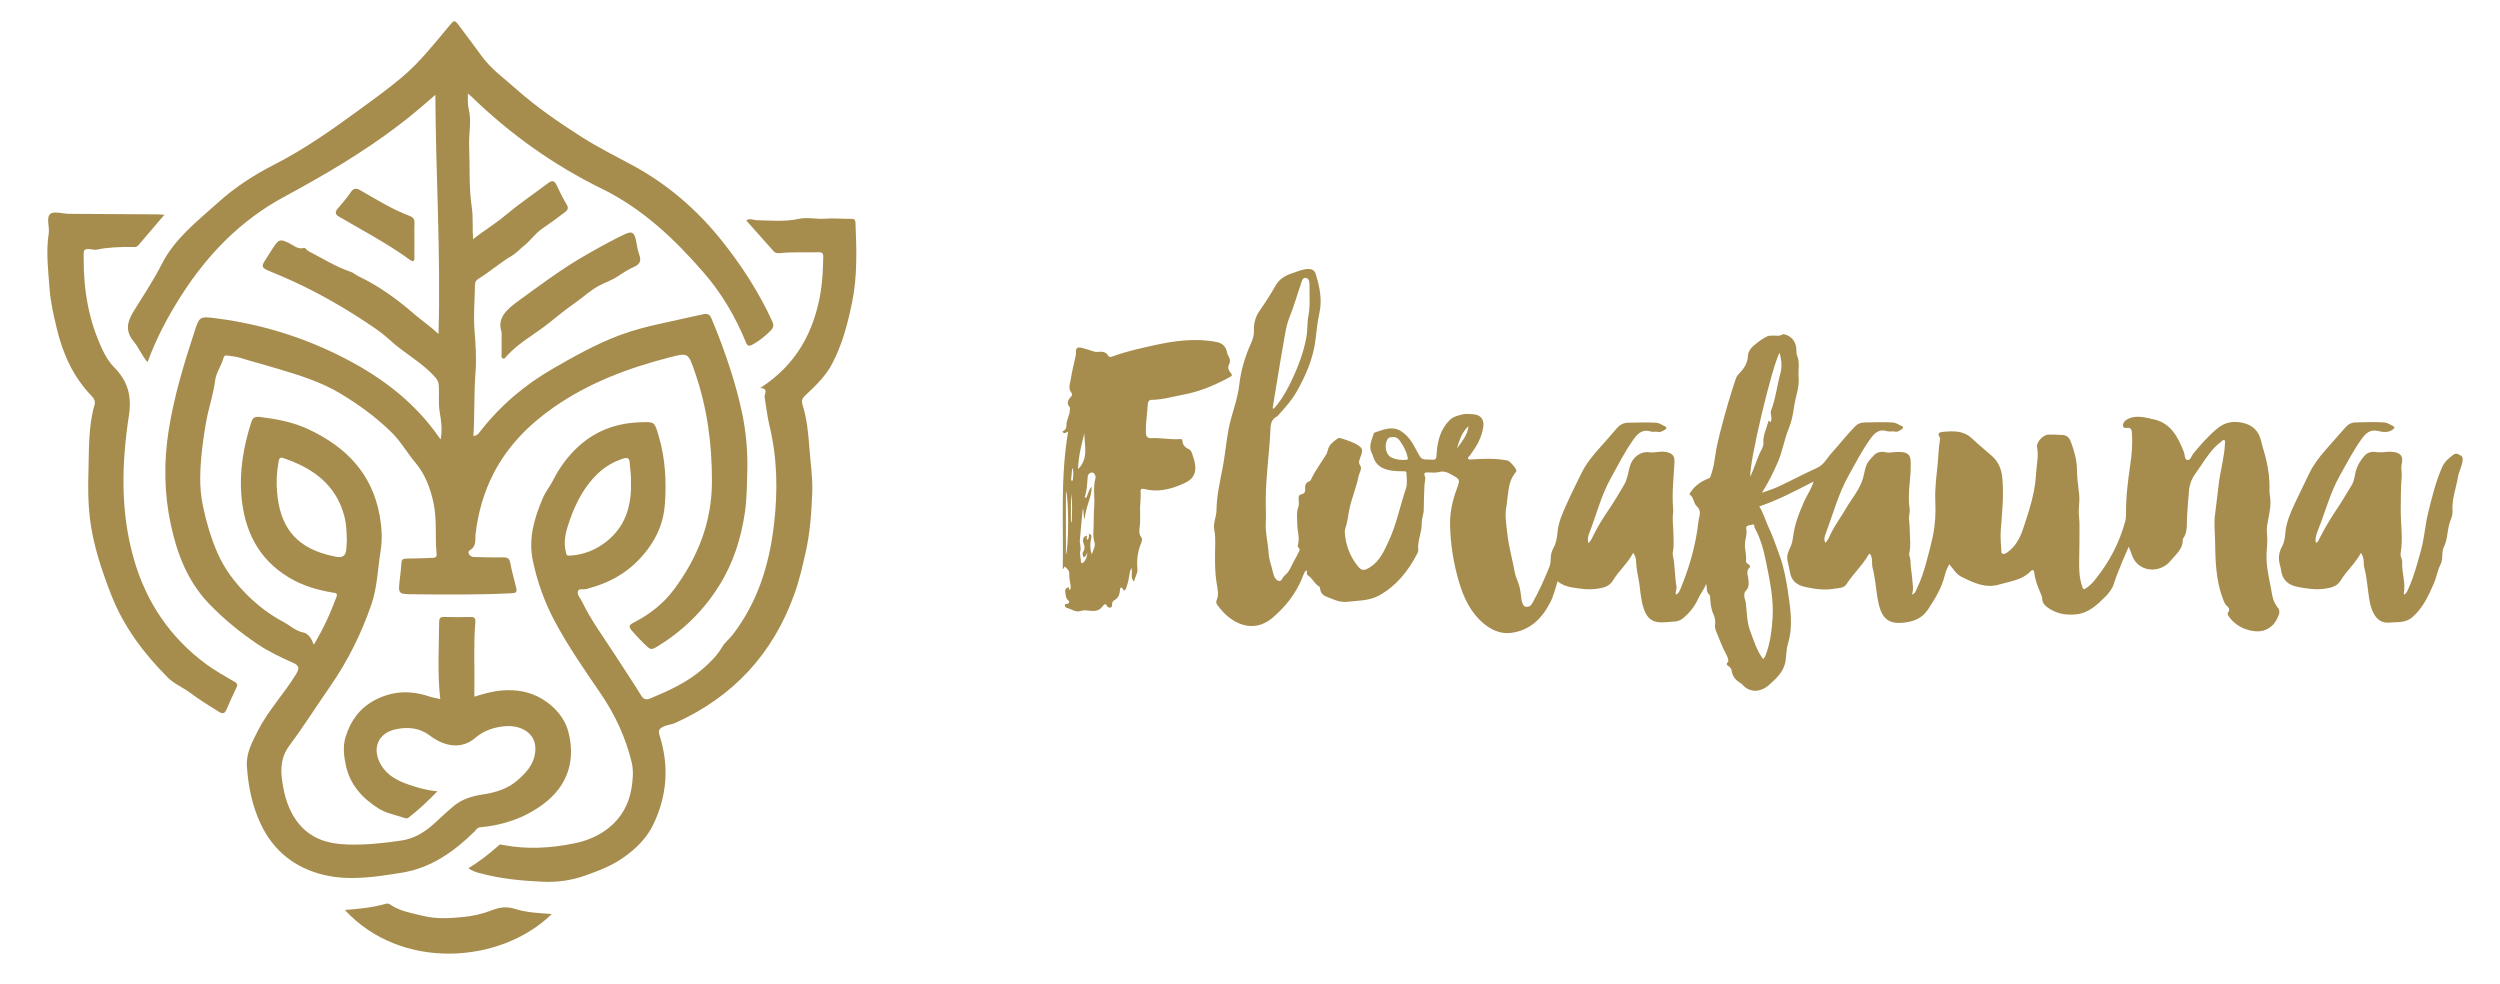
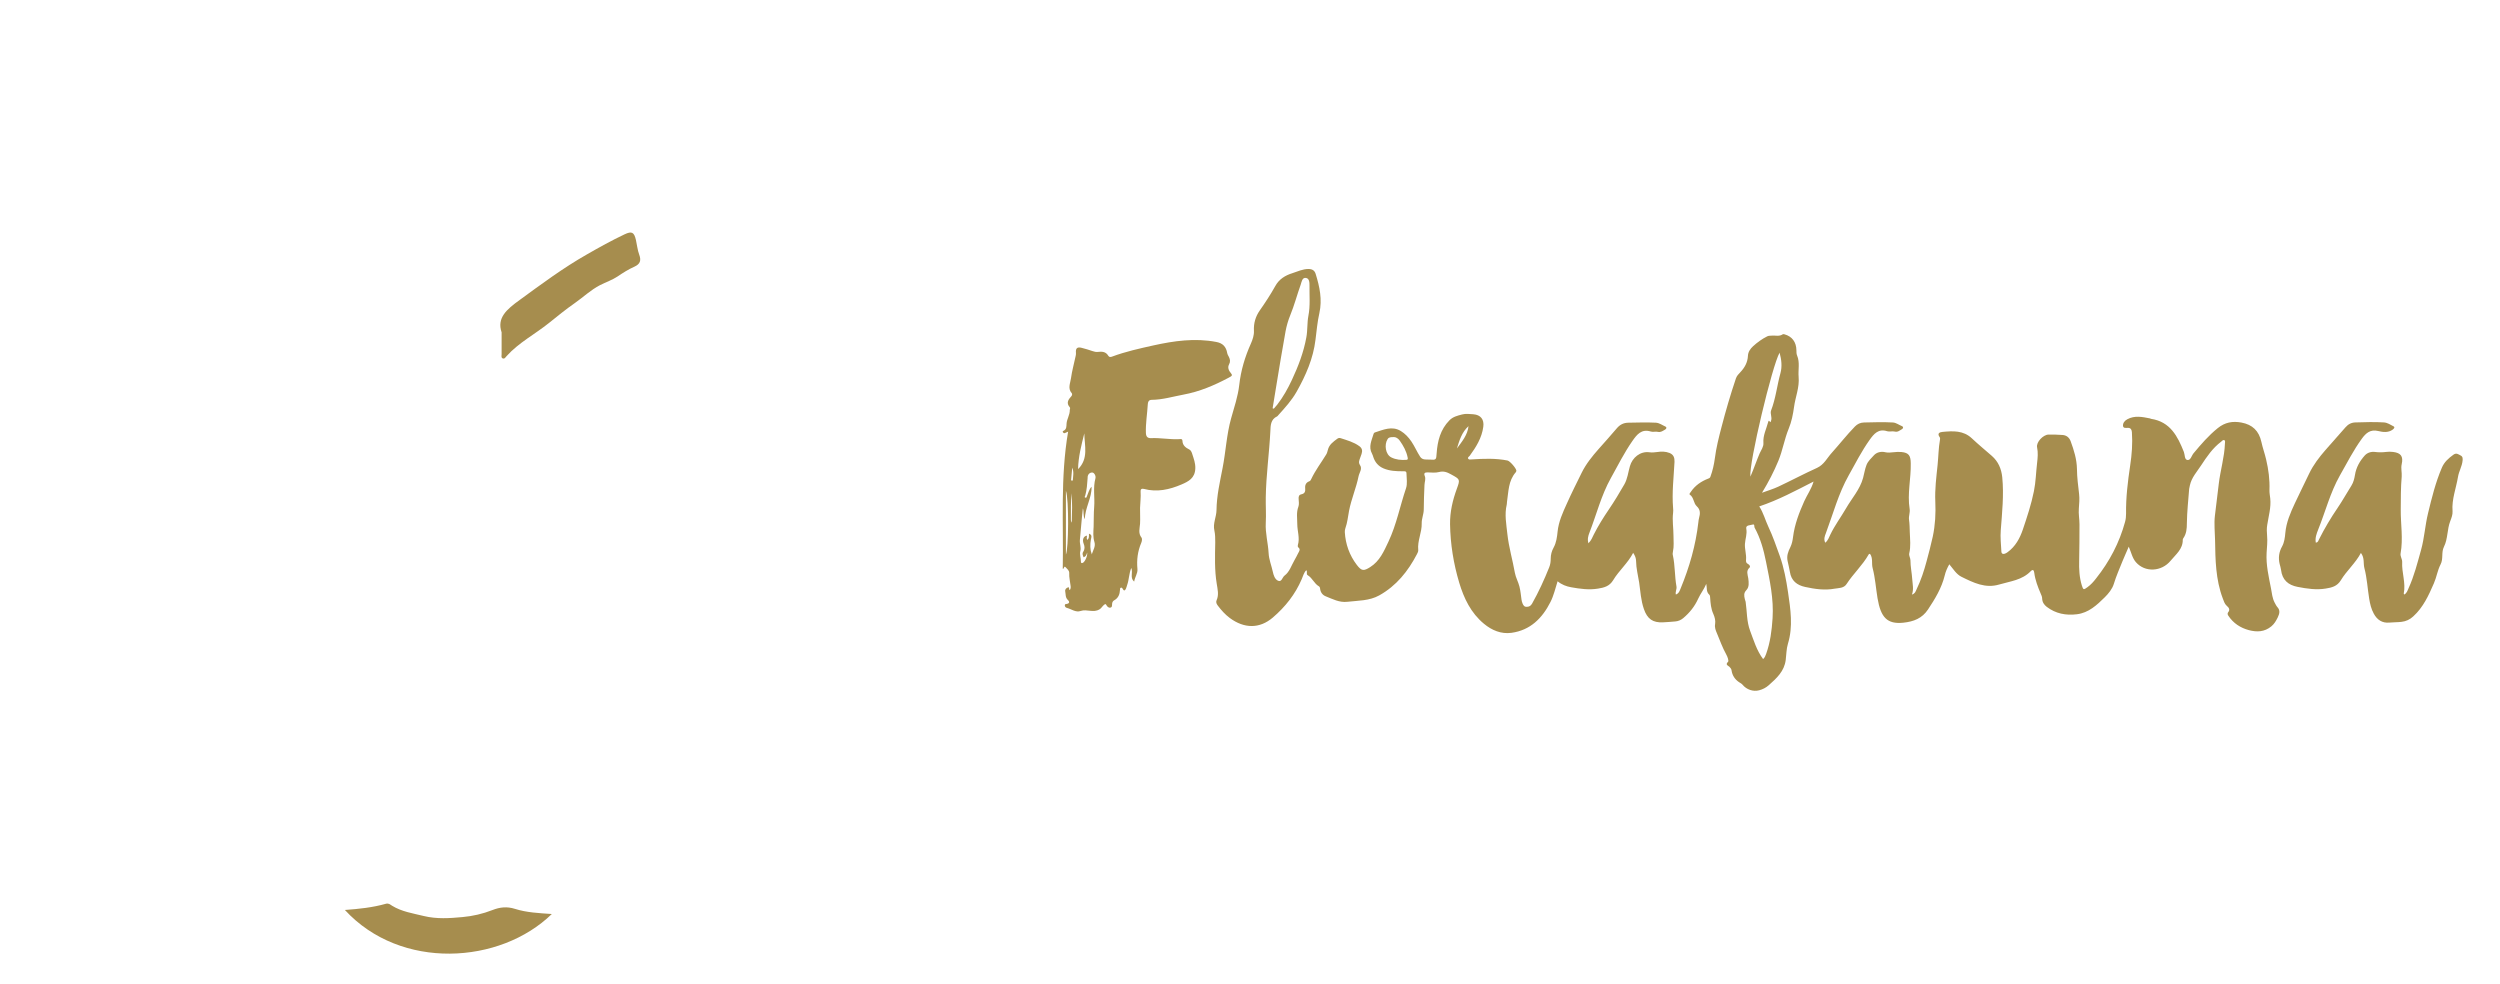
<svg xmlns="http://www.w3.org/2000/svg" id="Layer_1" data-name="Layer 1" viewBox="0 0 316.63 124.63">
  <defs>
    <style>      .cls-1 {        fill: #a68d4e;        stroke-width: 0px;      }    </style>
  </defs>
  <g>
-     <path class="cls-1" d="M43.93,68.42c-.03-1.06-.06-2.02-.29-2.94-1.04-4.11-4.02-6.2-7.78-7.47-.53-.18-.53.25-.59.56-.24,1.27-.29,2.57-.17,3.85.36,3.99,2.07,6.7,6.34,7.84.38.1.76.18,1.14.26q1.2.24,1.28-.95c.03-.42.05-.84.07-1.14M39.76,81.62c1.22-2.02,2.11-4,2.86-6.03.17-.48-.11-.48-.44-.53-1.97-.33-3.87-.88-5.59-1.92-3.91-2.35-5.65-5.98-6.02-10.36-.26-3.16.28-6.23,1.23-9.24.19-.62.45-.81,1.12-.73,2.12.26,4.21.65,6.15,1.56,4.73,2.22,8.06,5.58,9.02,10.95.27,1.51.36,2.99.11,4.49-.37,2.28-.41,4.61-1.19,6.83-1.27,3.66-2.97,7.08-5.18,10.27-1.74,2.5-3.36,5.08-5.18,7.52-.97,1.29-1.14,2.71-.94,4.27.27,2.08.82,4.04,2.19,5.69,1.6,1.91,3.75,2.5,6.13,2.57,2.3.07,4.59-.17,6.85-.51,1.52-.23,2.86-1.02,4.02-2.06.87-.78,1.71-1.61,2.62-2.35,1.04-.85,2.3-1.22,3.62-1.42,1.62-.24,3.18-.71,4.43-1.82.94-.84,1.81-1.7,2.13-3.05.65-2.8-1.67-3.93-3.65-3.78-1.43.11-2.75.53-3.9,1.52-1.56,1.34-3.7,1.2-5.71-.33-1.3-.98-2.72-1.11-4.21-.82-2.34.45-3.19,2.45-1.99,4.51.76,1.3,2,1.99,3.37,2.47,1.17.41,2.36.77,3.79.9-1.22,1.25-2.38,2.35-3.65,3.33-.15.12-.32.11-.48.06-1.13-.38-2.39-.62-3.34-1.22-1.99-1.26-3.6-2.98-4.12-5.43-.26-1.21-.41-2.42-.04-3.63.62-2.02,1.76-3.61,3.65-4.63,2.24-1.2,4.53-1.3,6.91-.5.46.15.95.23,1.43.34-.37-3.25-.17-6.5-.14-9.75,0-.44.1-.66.61-.65,1.12.03,2.24.03,3.36,0,.55-.02.66.22.61.71-.24,2.82-.07,5.65-.12,8.47,0,.28,0,.55,0,.92,1.18-.38,2.31-.69,3.48-.79,1.83-.15,3.59.14,5.16,1.11,1.58.98,2.8,2.36,3.27,4.16.87,3.36.1,6.68-3.19,9.13-2.37,1.76-5.07,2.67-7.99,2.93-.37.03-.5.32-.71.53-2.62,2.58-5.55,4.64-9.26,5.23-3.26.52-6.57,1.05-9.83.27-3.62-.87-6.36-3-7.99-6.45-1.09-2.31-1.57-4.75-1.75-7.27-.12-1.66.65-3.08,1.37-4.5,1.31-2.6,3.35-4.73,4.86-7.21.47-.77.37-1.09-.36-1.42-1.53-.69-3.05-1.39-4.45-2.33-2.26-1.52-4.35-3.22-6.24-5.19-2.67-2.8-4-6.24-4.8-9.92-.87-4-.92-8.02-.28-12.07.68-4.28,1.94-8.41,3.28-12.51.61-1.88.67-1.89,2.82-1.61,5.8.75,11.29,2.48,16.46,5.19,4.62,2.42,8.67,5.53,11.67,9.86.05.06.1.13.21.27.23-1.23.07-2.37-.12-3.46-.19-1.12-.05-2.21-.11-3.32-.02-.41-.13-.7-.41-1.03-1.67-1.93-3.98-3.08-5.82-4.8-.51-.47-1.06-.91-1.63-1.31-3.93-2.72-8.06-5.08-12.48-6.93-2.61-1.09-2.29-.74-.97-2.92.12-.19.24-.38.36-.56.67-1.03.88-1.06,1.98-.53.59.29,1.11.84,1.91.61.14-.04.36.31.57.42,1.76.9,3.44,1.98,5.33,2.61.39.13.64.4.98.56,2.65,1.25,4.97,2.97,7.18,4.88.91.79,1.93,1.46,2.96,2.43.3-10.16-.35-20.11-.4-30.29-1.64,1.44-3.1,2.68-4.63,3.84-4.57,3.49-9.51,6.37-14.56,9.1-5.47,2.96-9.67,7.28-12.99,12.48-1.67,2.62-3.15,5.37-4.27,8.44-.74-.85-1.09-1.81-1.72-2.57-1.06-1.28-.95-2.39-.08-3.82,1.23-1.99,2.54-3.94,3.6-6.03,1.64-3.23,4.46-5.4,7.07-7.75,2.17-1.96,4.61-3.55,7.21-4.87,3.69-1.89,7.06-4.24,10.39-6.67,1.93-1.41,3.87-2.8,5.7-4.33,2.28-1.91,4.11-4.25,6.01-6.52.68-.82.69-.83,1.31-.02.96,1.27,1.89,2.54,2.83,3.82,1.23,1.68,2.93,2.88,4.45,4.24,2.56,2.27,5.38,4.19,8.26,6.03,2.04,1.3,4.2,2.37,6.33,3.52,4.42,2.38,8.16,5.59,11.31,9.51,2.55,3.18,4.73,6.56,6.44,10.26.22.48.2.8-.17,1.18-.69.71-1.44,1.31-2.31,1.79-.43.23-.63.24-.85-.29-1.32-3.22-3.06-6.2-5.35-8.83-3.7-4.26-7.74-8.09-12.9-10.62-6.12-3-11.61-6.92-16.5-11.66-.11-.11-.24-.21-.46-.4-.01.76-.04,1.36.11,1.99.38,1.55-.02,3.13.05,4.7.11,2.56-.05,5.14.33,7.68.2,1.34.06,2.68.17,4.09,1.34-1.08,2.79-1.93,4.08-3.02,1.73-1.45,3.61-2.72,5.41-4.08.5-.38.81-.35,1.09.25.39.83.79,1.67,1.27,2.45.29.47.11.73-.22.98-.92.7-1.86,1.39-2.82,2.04-.93.62-1.53,1.57-2.41,2.25-.49.38-.93.9-1.46,1.21-1.48.85-2.75,2-4.2,2.89-.31.19-.49.37-.5.78-.02,1.87-.21,3.75-.07,5.61.14,1.83.28,3.67.14,5.49-.21,2.69-.1,5.39-.27,8.08.48-.12.49-.11.84-.56,2.55-3.3,5.68-5.94,9.28-8.01,2.75-1.58,5.52-3.14,8.5-4.24,1.68-.62,3.42-1.07,5.19-1.45,1.77-.38,3.53-.8,5.3-1.17.62-.13.85.07,1.06.58.9,2.15,1.71,4.32,2.42,6.55.58,1.81,1.07,3.62,1.46,5.47.49,2.38.7,4.81.64,7.24-.05,1.75-.05,3.5-.3,5.22-.48,3.31-1.47,6.46-3.28,9.34-2.05,3.26-4.73,5.85-8.03,7.81-.4.24-.66.27-1.01-.06-.73-.66-1.39-1.37-2.03-2.11-.42-.49-.3-.7.23-.97,2.01-1.03,3.77-2.38,5.13-4.21,3.01-4.04,4.79-8.5,4.81-13.62.02-4.79-.6-9.46-2.19-13.99-.83-2.38-.81-2.4-3.23-1.77-5.2,1.34-10.18,3.21-14.62,6.31-3.14,2.19-5.78,4.86-7.57,8.28-1.27,2.44-2.01,5.05-2.33,7.79-.08.66.17,1.53-.73,2.03-.38.22-.03.85.51.86,1.26.03,2.52.07,3.78.05.52,0,.73.16.83.68.21,1.06.49,2.11.76,3.17.13.5,0,.66-.55.69-4.17.21-8.34.17-12.5.13-1.91-.02-1.91-.03-1.69-1.95.08-.66.17-1.33.2-2,.02-.44.2-.56.62-.57,1.09,0,2.18-.06,3.27-.09.33,0,.62-.05.57-.51-.22-2.11.06-4.24-.37-6.34-.39-1.91-1.07-3.72-2.31-5.2-1.07-1.27-1.87-2.73-3.08-3.9-1.96-1.91-4.14-3.49-6.47-4.89-2.44-1.46-5.12-2.28-7.81-3.09-1.61-.49-3.24-.91-4.86-1.41-.53-.16-1.09-.21-1.64-.29-.22-.03-.38.04-.44.28-.27,1-.96,1.92-1.07,2.87-.22,1.8-.83,3.49-1.14,5.25-.41,2.31-.71,4.64-.75,6.97-.02,1.21.09,2.47.35,3.72.42,2.02,1,3.96,1.81,5.86.9,2.09,2.25,3.84,3.84,5.43,1.36,1.34,2.88,2.49,4.57,3.38.82.44,1.49,1.12,2.48,1.32.6.13,1.03.69,1.31,1.51" />
-     <path class="cls-1" d="M79.9,61.09c.08-.77-.1-1.63-.15-2.49-.03-.54-.24-.71-.82-.52-1.23.39-2.29,1.02-3.21,1.89-1.72,1.64-2.77,3.68-3.55,5.88-.46,1.31-.87,2.65-.5,4.08.06.25.05.45.43.44,3.08-.1,6.09-2.21,7.18-5.09.5-1.31.68-2.69.63-4.2M96.31,49.12c4.54-2.92,6.77-7.07,7.62-12.07.25-1.49.3-3,.34-4.51.01-.43-.11-.6-.57-.59-1.65.05-3.3-.07-4.95.11-.3.03-.55,0-.76-.23-1.15-1.29-2.3-2.58-3.48-3.91.48-.33.9-.04,1.32-.03,1.78.04,3.61.21,5.34-.17,1.15-.25,2.19.07,3.28-.02,1.14-.09,2.29.03,3.44.02.41,0,.45.25.46.54.14,3.36.25,6.71-.43,10.03-.55,2.66-1.22,5.28-2.5,7.73-.84,1.61-2.08,2.8-3.36,3.99-.45.42-.6.7-.4,1.32.56,1.79.72,3.65.86,5.51.14,1.88.43,3.74.35,5.63-.1,2.54-.28,5.08-.85,7.56-.4,1.75-.8,3.52-1.41,5.21-2.71,7.57-7.76,13.03-15.11,16.33-.51.23-1.08.23-1.58.51-.44.24-.56.48-.4,1,1.25,3.9.99,7.7-.8,11.39-.83,1.71-2.15,2.98-3.66,4.07-1.5,1.08-3.2,1.73-4.94,2.35-1.72.61-3.48.86-5.27.79-2.76-.12-5.51-.38-8.19-1.12-.43-.12-.85-.25-1.33-.59,1.41-.88,2.68-1.85,3.87-2.93.17-.15.38-.05.57-.01,3.01.57,6.02.39,8.99-.22,3.14-.63,6.49-2.67,7.21-6.9.18-1.09.29-2.28.04-3.33-.76-3.17-2.12-6.1-3.98-8.81-2.03-2.97-4.09-5.93-5.79-9.12-1.29-2.43-2.2-4.99-2.76-7.67-.58-2.78.19-5.36,1.26-7.87.35-.83.96-1.57,1.34-2.34.77-1.53,1.74-2.83,2.93-3.99,2.14-2.07,4.73-3.11,7.7-3.28.14-.01.28-.01.42-.02,1.8-.07,1.76-.05,2.28,1.69.86,2.88,1.02,5.84.79,8.8-.15,2.02-.88,3.86-2.12,5.54-1.94,2.62-4.48,4.22-7.59,5.02-.03,0-.06.02-.08.03-.4.19-1.06-.11-1.21.3-.16.45.31.91.53,1.36,1.13,2.35,2.68,4.43,4.09,6.61,1.12,1.74,2.27,3.45,3.35,5.2.33.54.63.66,1.21.42,2.35-.98,4.67-2.03,6.61-3.72.94-.82,1.84-1.7,2.49-2.81.33-.57.89-.98,1.3-1.51,3.19-4.14,4.66-8.9,5.25-14,.49-4.19.43-8.35-.57-12.48-.29-1.19-.41-2.42-.62-3.62-.07-.43.58-1.1-.56-1.17" />
-     <path class="cls-1" d="M20.82,27.2c-1.19,1.4-2.25,2.64-3.32,3.89-.21.25-.51.19-.78.19-1.51-.01-3.01.03-4.49.34-.13.03-.28.03-.41,0-1.34-.23-1.22,0-1.22,1.15-.02,3.98.64,7.83,2.35,11.46.39.84.86,1.64,1.52,2.3,1.69,1.72,2.24,3.57,1.86,6.09-.93,6.06-1.1,12.16.62,18.17,1.57,5.48,4.59,9.96,9.18,13.34,1.14.84,2.39,1.52,3.61,2.24.35.21.38.38.2.73-.46.93-.86,1.87-1.28,2.82-.33.75-.84.27-1.17.08-1.17-.71-2.32-1.45-3.42-2.27-.91-.68-2.02-1.12-2.81-1.91-3.01-3.02-5.57-6.4-7.14-10.4-1.24-3.17-2.33-6.42-2.74-9.81-.22-1.88-.24-3.8-.18-5.71.09-2.9-.04-5.81.78-8.64.11-.39-.03-.74-.32-1.05-2.33-2.39-3.67-5.3-4.44-8.5-.4-1.69-.82-3.4-.94-5.13-.17-2.32-.47-4.65-.11-6.99.13-.85-.34-2.01.19-2.49.44-.4,1.58-.02,2.42-.02,3.74.03,7.49.05,11.24.07.19,0,.38.02.81.05" />
    <path class="cls-1" d="M69.89,115.76c-6.55,6.38-19.13,7.18-26.21-.51,1.79-.13,3.52-.31,5.21-.79.33-.09.54.11.76.25,1.24.76,2.62.96,4,1.3,1.67.41,3.31.29,4.92.14,1.27-.11,2.58-.41,3.8-.89.94-.37,1.84-.47,2.85-.15,1.48.47,3.05.54,4.65.65" />
    <path class="cls-1" d="M63.53,42.09c-.62-1.83.63-2.9,2.29-4.1,2.77-2.02,5.51-4.06,8.5-5.76,1.57-.9,3.15-1.78,4.78-2.55.91-.43,1.21-.29,1.44.71.14.62.2,1.28.42,1.87.27.73.12,1.18-.6,1.51-.76.34-1.46.78-2.15,1.25-.63.42-1.47.72-2.21,1.09-1.17.6-2.12,1.52-3.18,2.26-1.15.8-2.24,1.69-3.31,2.55-1.76,1.41-3.8,2.47-5.34,4.17-.13.14-.27.43-.53.29-.19-.1-.11-.36-.11-.54,0-.78,0-1.56,0-2.73" />
-     <path class="cls-1" d="M52.49,30.44c0,.73-.02,1.45,0,2.18.02.47-.19.57-.53.32-2.86-2.08-5.99-3.73-9.04-5.51-.49-.28-.5-.59-.15-1.01.58-.68,1.18-1.36,1.67-2.1.36-.54.74-.48,1.18-.23,2.05,1.18,4.06,2.43,6.29,3.27.38.14.62.41.59.89-.04.73-.01,1.45-.01,2.18" />
  </g>
  <path class="cls-1" d="M185.99,53.97c-.85.77-1.15,1.8-1.47,2.83.64-.87,1.35-1.7,1.47-2.83M176.46,55.36c-.33.01-.56,0-.72.26-.45.71-.26,1.95.47,2.31.57.29,1.25.36,1.91.31.22-.02.19-.14.16-.31-.16-.79-.54-1.47-.99-2.11-.21-.3-.51-.49-.82-.47M221.7,60.35c.46-1.06.77-2.02,1.17-2.94.18-.41.51-.83.47-1.31-.07-.95.37-1.76.6-2.64.02-.08.06-.25.15-.13.18.23.15.13.22-.05.16-.44-.15-.88,0-1.29.59-1.52.75-3.14,1.18-4.7.24-.87.14-1.72-.1-2.62-.92,1.55-3.91,14.07-3.7,15.69M161.18,51.71c.05.02.1.04.15.05.14-.17.3-.33.43-.5.75-.97,1.34-2.03,1.86-3.14.81-1.73,1.49-3.5,1.83-5.39.17-.91.09-1.84.26-2.73.25-1.27.12-2.54.14-3.81,0-.38,0-.92-.45-.99-.48-.07-.54.49-.66.84-.46,1.28-.8,2.6-1.32,3.87-.27.65-.47,1.35-.6,2.04-.43,2.35-.81,4.71-1.2,7.07-.15.89-.29,1.79-.44,2.69M223.28,83.49c.24-.2.31-.43.4-.66.53-1.47.72-2.98.82-4.53.16-2.45-.36-4.8-.83-7.15-.3-1.5-.7-2.98-1.45-4.33-.07-.13.05-.48-.26-.38-.3.1-.88.04-.79.52.13.68-.13,1.28-.17,1.92-.04.68.2,1.33.14,2-.02.25,0,.43.25.55.18.09.34.32.2.45-.47.42-.24.89-.17,1.35.07.53.14,1.11-.23,1.5-.36.37-.3.72-.21,1.12.02.13.09.25.11.37.18,1.23.12,2.49.57,3.68.46,1.21.82,2.47,1.64,3.57M201.21,68.77c.34-.34.47-.72.64-1.06.56-1.11,1.21-2.15,1.91-3.18.7-1.03,1.35-2.11,1.97-3.19.4-.7.48-1.53.7-2.29.31-1.1,1.31-1.92,2.46-1.77.34.05.67.02,1.01-.03.52-.08,1.04-.08,1.55.12.52.21.65.61.63,1.13-.1,1.95-.34,3.88-.18,5.84.02.21.03.41,0,.62-.12.97.05,1.93.05,2.89,0,.67.08,1.35-.07,2.02-.03.14-.05.31-.01.45.29,1.31.22,2.66.46,3.97.06.34-.17.64-.08,1.01.4-.14.49-.5.61-.78,1.11-2.69,1.91-5.47,2.24-8.37.02-.19.04-.37.09-.55.15-.54.19-1.04-.29-1.48-.43-.39-.35-1.11-.88-1.47-.12-.08.04-.22.11-.33.55-.83,1.33-1.36,2.24-1.71.14-.05.21-.1.26-.24.28-.76.45-1.52.56-2.33.17-1.33.5-2.64.84-3.94.54-2.08,1.14-4.14,1.83-6.18.11-.32.33-.54.55-.77.56-.59.93-1.25.97-2.09.02-.48.29-.88.65-1.21.54-.49,1.13-.92,1.79-1.25.18-.09.36-.07.54-.09.48-.05.98.14,1.43-.17.05-.03.14-.02.21,0,.97.26,1.51.99,1.52,2.04,0,.22,0,.45.09.66.37.88.11,1.8.19,2.7.12,1.33-.41,2.53-.58,3.8-.13.93-.31,1.87-.68,2.76-.54,1.31-.76,2.73-1.3,4.05-.57,1.38-1.25,2.7-2.08,4.06.73-.27,1.42-.47,2.06-.77,1.64-.77,3.25-1.63,4.91-2.38.89-.41,1.27-1.25,1.86-1.9.99-1.1,1.9-2.27,2.94-3.34.31-.32.69-.5,1.15-.51,1.22-.03,2.44-.07,3.66,0,.43.03.76.31,1.14.46.22.09.17.3,0,.39-.28.15-.51.4-.91.3-.3-.08-.66.05-.95-.04-1.11-.37-1.69.34-2.22,1.08-1.01,1.42-1.8,2.97-2.65,4.49-1.31,2.32-1.98,4.88-2.9,7.34-.14.36-.3.76-.08,1.21.36-.29.47-.68.64-1.02.56-1.17,1.34-2.21,1.99-3.33.73-1.27,1.76-2.39,2.16-3.85.15-.55.23-1.13.44-1.66.19-.48.6-.85.94-1.22.34-.37.89-.52,1.45-.38.33.08.67.03,1.01,0,.33-.04.68-.06,1.01-.03.97.09,1.18.48,1.19,1.44.04,1.93-.45,3.84-.14,5.78.07.45-.14.9-.08,1.34.08.55.08,1.09.1,1.64.03.88.14,1.75-.07,2.63-.07.29.15.59.15.87,0,.82.18,1.62.23,2.43.04.62.21,1.24-.04,1.93.44-.15.49-.48.61-.72.54-1.12.92-2.29,1.24-3.48.28-1.05.56-2.09.79-3.15.31-1.46.39-2.94.32-4.44-.07-1.55.13-3.09.29-4.63.11-1.06.11-2.13.3-3.18.02-.11.03-.25-.03-.33-.37-.5,0-.65.37-.68,1.31-.12,2.61-.2,3.69.81.82.77,1.69,1.49,2.54,2.23.82.72,1.21,1.64,1.32,2.71.22,2.25-.02,4.47-.19,6.71-.07.89.03,1.8.08,2.71.02.37.37.37.78.07,1-.73,1.55-1.74,1.94-2.88.54-1.6,1.07-3.2,1.4-4.85.24-1.17.26-2.38.4-3.56.08-.67.14-1.33,0-2-.13-.64.76-1.59,1.45-1.61.58-.02,1.16.02,1.74.05.53.02.89.33,1.06.79.42,1.14.78,2.3.8,3.53.01,1.06.15,2.1.27,3.15.07.6.02,1.24-.03,1.84-.06.68.08,1.34.08,2-.01,1.54,0,3.07-.04,4.61-.03,1.04.02,2.12.34,3.15.18.56.22.57.71.21.43-.31.78-.7,1.1-1.12,1.7-2.14,2.94-4.51,3.66-7.14.1-.35.13-.7.13-1.06-.03-2.05.22-4.07.52-6.09.21-1.39.32-2.79.22-4.2-.02-.31-.12-.56-.48-.57-.25,0-.62.09-.65-.26-.02-.35.21-.65.55-.83.93-.5,1.89-.3,2.85-.11.06.01.1.05.16.06,2.42.37,3.36,2.2,4.15,4.19.14.36.07.96.44,1.02.42.07.53-.54.78-.84.95-1.14,1.91-2.26,3.08-3.2.9-.73,1.88-.91,2.99-.7,1.4.26,2.22,1.05,2.53,2.46.16.75.43,1.47.6,2.22.3,1.27.47,2.56.42,3.87-.01.35.06.71.1,1.06.12,1.14-.21,2.24-.38,3.34-.08.47-.06.94-.02,1.37.07.73-.02,1.46-.06,2.17-.09,1.56.27,3.04.56,4.54.11.6.16,1.21.46,1.78.11.19.19.39.34.56.37.4.29.82.04,1.33-.22.43-.41.78-.8,1.11-.89.73-1.85.74-2.85.48-1.07-.29-1.97-.87-2.6-1.83-.1-.14-.12-.3-.03-.42.31-.35.06-.64-.16-.82-.3-.27-.37-.59-.51-.94-.91-2.4-.94-4.91-.98-7.41-.02-1.02-.14-2.05-.02-3.07.16-1.35.33-2.69.49-4.04.2-1.71.72-3.37.78-5.1,0-.14.07-.34-.06-.42-.18-.1-.3.09-.43.19-1.07.81-1.81,1.9-2.53,3-.53.81-1.21,1.54-1.42,2.53-.03.14-.07.29-.09.44-.11,1.44-.27,2.89-.29,4.33,0,.72-.05,1.36-.47,1.95-.03.04-.05.11-.05.16.02,1.19-.88,1.86-1.53,2.65-1.16,1.42-3.26,1.51-4.4.2-.46-.52-.59-1.24-.91-1.97-.28.66-.55,1.24-.79,1.83-.38.95-.8,1.89-1.1,2.88-.19.63-.67,1.23-1.15,1.7-.99.98-2.04,1.97-3.53,2.15-1.38.17-2.68-.07-3.82-.94-.34-.26-.56-.59-.58-1.05,0-.22-.1-.44-.19-.64-.36-.84-.69-1.7-.81-2.62-.04-.3-.15-.5-.45-.2-1.09,1.13-2.59,1.27-3.98,1.68-1.76.53-3.28-.23-4.78-.97-.66-.32-1.05-1-1.55-1.59-.27.48-.47.94-.58,1.42-.39,1.59-1.23,2.97-2.12,4.31-.74,1.11-1.79,1.53-3.13,1.67-2.05.21-2.85-.68-3.26-3.1-.21-1.27-.29-2.56-.62-3.82-.16-.58.07-1.24-.33-1.8-.07-.01-.14.01-.18.09-.77,1.36-1.94,2.42-2.79,3.73-.35.55-1,.5-1.52.59-1.25.23-2.5.05-3.73-.22-1.03-.22-1.76-.78-1.93-1.91-.07-.46-.2-.91-.29-1.37-.14-.64.06-1.19.35-1.76.19-.39.29-.85.34-1.29.2-1.6.77-3.07,1.42-4.53.36-.8.9-1.53,1.18-2.49-2.27,1.16-4.46,2.34-6.88,3.15.53.81.76,1.74,1.16,2.59.57,1.2.99,2.45,1.44,3.69.53,1.49.81,3.02,1.04,4.56.32,2.18.66,4.37-.01,6.56-.2.65-.19,1.37-.28,2.06-.18,1.42-1.15,2.3-2.14,3.18-.36.32-.77.53-1.23.65-.75.2-1.59-.09-2.09-.7-.11-.14-.3-.23-.45-.33-.53-.36-.86-.86-.95-1.5-.03-.2-.13-.3-.27-.45-.11-.12-.59-.24-.17-.63.12-.11-.07-.65-.23-.93-.48-.86-.8-1.78-1.18-2.68-.16-.38-.31-.73-.23-1.18.07-.42-.05-.87-.22-1.26-.31-.67-.36-1.36-.41-2.07,0-.13-.02-.29-.1-.37-.43-.38-.28-.89-.39-1.38-.27.67-.73,1.23-1.02,1.87-.44.98-1.09,1.79-1.9,2.47-.3.25-.64.39-1.02.42-.5.05-1.01.08-1.52.11-1.31.07-2.01-.43-2.44-1.68-.38-1.09-.44-2.24-.6-3.36-.14-.9-.38-1.79-.39-2.71,0-.36-.13-.7-.37-1.05-.67,1.31-1.8,2.24-2.53,3.46-.47.78-1.16.95-1.92,1.07-1.14.19-2.28.03-3.4-.17-.61-.11-1.19-.32-1.72-.76-.29.91-.49,1.81-.9,2.62-1.04,2.06-2.55,3.58-4.94,3.91-1.31.18-2.49-.32-3.49-1.15-1.65-1.36-2.54-3.23-3.13-5.2-.72-2.41-1.12-4.88-1.16-7.41-.02-1.57.33-3.04.86-4.49.44-1.2.4-1.19-.7-1.8-.5-.28-.96-.48-1.57-.31-.46.12-.97.05-1.46.04-.33,0-.47.11-.34.44.17.39-.02.77-.03,1.16-.04,1.03-.09,2.06-.09,3.09,0,.61-.28,1.18-.26,1.77.03,1.15-.56,2.21-.44,3.36.02.17-.07.37-.16.53-1.13,2.17-2.61,4.02-4.78,5.23-1.26.7-2.67.65-4.04.81-1.01.12-1.87-.35-2.75-.7-.4-.16-.66-.52-.7-.98-.01-.13-.06-.22-.15-.28-.6-.34-.82-1.05-1.41-1.4-.25-.14,0-.43-.19-.64-.31.31-.41.75-.58,1.14-.82,1.92-2.08,3.5-3.65,4.85-1.69,1.45-3.64,1.41-5.46.06-.6-.45-1.07-.98-1.51-1.56-.16-.21-.27-.43-.16-.68.32-.7.12-1.42.02-2.09-.29-1.74-.22-3.49-.19-5.24,0-.5,0-1.01-.11-1.51-.21-.89.26-1.71.27-2.59.02-1.8.43-3.56.77-5.32.41-2.09.5-4.22,1.08-6.29.39-1.39.87-2.8,1.03-4.23.21-1.85.72-3.56,1.47-5.23.23-.52.42-1.09.39-1.63-.05-.97.21-1.82.74-2.58.7-1,1.37-2.02,1.96-3.08.49-.9,1.28-1.36,2.17-1.64.66-.21,1.3-.53,2.04-.53.52,0,.79.23.91.63.5,1.61.85,3.23.47,4.95-.25,1.1-.35,2.25-.49,3.36-.29,2.42-1.23,4.53-2.39,6.6-.63,1.11-1.47,2.03-2.31,2.96-.05.05-.09.13-.15.16-.84.39-.84,1.15-.87,1.9-.14,2.79-.54,5.56-.58,8.35-.02,1.08.06,2.17,0,3.25-.07,1.3.29,2.55.36,3.83.04.81.36,1.56.53,2.35.09.43.25.91.6,1.11.52.3.59-.39.88-.61.65-.48.87-1.29,1.27-1.97.17-.29.32-.59.47-.89.13-.24.32-.48,0-.73-.06-.04-.07-.19-.05-.27.28-.9-.07-1.78-.07-2.66,0-.73-.14-1.48.14-2.21.11-.3.05-.67.03-1-.02-.3.04-.51.37-.58.42-.09.5-.37.46-.76-.04-.41.11-.73.52-.88.14-.05.2-.17.25-.29.52-1.1,1.26-2.07,1.89-3.1.11-.17.16-.38.21-.57.16-.69.69-1.05,1.2-1.43.13-.1.28-.12.43-.07.82.27,1.65.49,2.36,1.01.37.27.41.59.28.99-.06.18-.13.35-.19.53-.1.3-.23.54,0,.89.32.46-.1.95-.19,1.41-.3,1.48-.91,2.86-1.2,4.35-.14.73-.21,1.51-.47,2.23-.05.15-.08.33-.07.49.09,1.53.59,2.93,1.52,4.15.6.78.87.8,1.69.28,1.21-.76,1.74-2,2.32-3.23,1.02-2.16,1.46-4.51,2.22-6.75.2-.58.07-1.27.06-1.9,0-.31-.28-.26-.47-.26-.83,0-1.65-.03-2.43-.36-.66-.28-1.08-.77-1.3-1.44-.05-.14-.08-.29-.16-.42-.49-.89-.04-1.7.2-2.53.02-.06.08-.14.14-.16,1.08-.34,2.18-.87,3.3-.19.54.33.97.78,1.35,1.34.42.62.7,1.31,1.11,1.93.29.43.77.33,1.18.35.84.06.85.04.9-.78.11-1.56.47-3.02,1.62-4.19.45-.46,1.02-.59,1.59-.74.47-.13.95-.06,1.43-.03.94.07,1.4.66,1.27,1.59-.19,1.41-.91,2.56-1.72,3.67-.08.11-.29.2-.2.36.09.16.28.11.45.1,1.52-.1,3.04-.16,4.54.14.3.06,1.1.98,1.12,1.29,0,.06-.04.14-.08.2-.95,1.08-.91,2.46-1.11,3.76-.02.11,0,.23-.03.33-.3,1.25-.05,2.49.08,3.74.18,1.66.66,3.26.95,4.9.11.61.43,1.14.58,1.75.14.55.18,1.1.26,1.65.03.17.06.32.13.48.1.23.21.44.52.43.31,0,.51-.11.68-.39.84-1.49,1.55-3.04,2.18-4.62.14-.35.19-.7.19-1.09,0-.49.12-.96.37-1.41.34-.61.43-1.33.5-2.01.13-1.28.66-2.42,1.17-3.55.59-1.32,1.24-2.61,1.88-3.91.55-1.12,1.33-2.08,2.15-3.01.77-.87,1.55-1.73,2.3-2.62.39-.46.85-.7,1.46-.71,1.16-.02,2.33-.06,3.49,0,.46.03.8.31,1.19.48.22.1.15.3-.02.39-.28.15-.53.38-.92.29-.28-.07-.62.05-.89-.04-1.19-.37-1.77.39-2.33,1.19-1.04,1.49-1.85,3.12-2.73,4.7-1.23,2.2-1.82,4.62-2.72,6.93-.15.39-.28.82-.12,1.34" />
  <path class="cls-1" d="M135.65,60.85c.07,0,.15,0,.22.02.03-.54.17-1.08-.07-1.64-.05.54-.1,1.08-.15,1.62M135.74,66.2c.03-1.29.1-2.52-.05-3.74-.06,1.06-.07,2.12-.06,3.19,0,.16-.03.33.11.55M135,70.23c.34-.62.4-7.01,0-8.07v8.07ZM137.33,54.89c-.37,1.48-.76,2.97-.79,4.53,1.36-1.35.81-2.98.79-4.53M138.27,70.22c.17-.54.52-1.02.34-1.58-.2-.64-.13-1.29-.1-1.94.03-.83,0-1.67.07-2.5.1-1.2-.17-2.42.16-3.62.08-.31-.15-.7-.37-.73-.32-.04-.63.22-.62.64,0,.02,0,.04,0,.06-.05.74-.1,1.49-.3,2.21-.02.08-.16.22.02.27.15.04.16-.1.2-.2.18-.4.26-.85.58-1.19.04,1.44-.84,2.68-.85,4.12-.26-.45-.09-.93-.25-1.38-.16,1.34-.25,2.68-.38,4.02-.04.47.18.92.06,1.38-.12.46.08.89.07,1.34,0,.17.07.25.25.16.27-.13.62-.91.54-1.3-.07.3-.18.51-.45.6-.09-.23-.21-.45-.05-.69.22-.33.21-.67.06-1.03-.21-.52-.01-.97.42-1.02,0,.18-.08.37.03.54.28-.2.21-.5.22-.79.45.16.3.47.25.72-.12.63-.1,1.34.07,1.74.02.05.02.11.03.16M143.63,73.65c-.55-.49-.11-1.13-.35-1.72-.3.74-.28,1.48-.52,2.15-.05.16-.09.33-.16.48-.09.18-.21.36-.38.06-.06-.1-.11-.22-.24-.19-.14.02-.13.16-.13.27-.03.57-.21,1.05-.75,1.34-.15.08-.23.24-.25.42-.02.19.04.46-.24.5-.25.03-.4-.17-.51-.37-.02-.03-.05-.05-.09-.09-.33.12-.44.48-.75.67-.79.49-1.6-.06-2.39.21-.62.22-1.17-.24-1.75-.39-.13-.03-.27-.15-.26-.33,0-.19.17-.15.29-.18.38-.09.27-.34.1-.49-.34-.31-.26-.73-.34-1.1-.05-.26.17-.45.37-.5.22-.06.03.25.21.34.11-.14.13-.3.11-.49-.06-.56-.21-1.1-.18-1.67.01-.31-.25-.5-.43-.7-.28-.31-.17.23-.39.16.11-5.75-.32-11.53.68-17.36-.22.09-.32.13-.41.18-.11.05-.18-.02-.24-.09-.09-.11,0-.17.09-.21.37-.19.34-.53.36-.87.03-.6.43-1.13.41-1.76,0-.1.09-.23.01-.32-.5-.56-.2-1,.2-1.43.1-.11.11-.29.04-.37-.54-.6-.18-1.27-.1-1.88.13-.96.4-1.9.6-2.86.03-.13.04-.26.03-.39-.05-.55.16-.76.71-.62.47.11.94.27,1.4.42.22.07.43.13.66.1.52-.06,1.01-.05,1.33.49.11.19.29.18.49.1,1.69-.63,3.46-1.02,5.21-1.41,2.62-.58,5.28-.96,7.98-.44.81.15,1.24.6,1.38,1.41.03.17.14.34.22.5.15.31.2.59.01.94-.22.4-.02.81.25,1.12.19.22.13.31-.07.43-.08.05-.16.09-.25.14-1.81.96-3.65,1.75-5.71,2.13-1.34.25-2.65.65-4.02.66-.39,0-.48.3-.49.57-.07,1.21-.28,2.41-.24,3.62.02.49.22.68.67.66,1.18-.05,2.36.19,3.54.13.17,0,.4-.09.42.22.02.56.4.86.85,1.08.28.14.35.46.41.64.18.56.39,1.11.37,1.76-.04,1.25-.87,1.66-1.75,2.04-1.52.65-3.1,1.01-4.77.56-.28-.07-.44.04-.41.35.05.69-.05,1.37-.07,2.06-.01.66.04,1.33,0,2-.04.6-.26,1.2.19,1.77.1.13.05.46-.04.66-.45,1.06-.59,2.16-.48,3.31.05.56-.33,1.02-.41,1.57" />
  <path class="cls-1" d="M299.02,70.02c-.69,1.31-1.81,2.25-2.54,3.46-.47.78-1.16.94-1.91,1.06-1.2.2-2.39.02-3.57-.21-1.2-.23-1.95-.88-2.1-2.15-.03-.26-.12-.51-.18-.76-.18-.78-.09-1.5.32-2.23.27-.49.35-1.11.4-1.68.12-1.36.65-2.57,1.21-3.77.58-1.26,1.22-2.5,1.81-3.76.53-1.11,1.27-2.07,2.07-2.99.83-.96,1.69-1.91,2.53-2.87.34-.39.74-.61,1.27-.62,1.2-.03,2.4-.08,3.6,0,.45.03.81.29,1.19.48.25.12.09.3-.08.43-.57.42-1.26.32-1.83.18-1.02-.25-1.58.29-2.07.96-1.07,1.47-1.89,3.09-2.79,4.67-1.23,2.18-1.83,4.58-2.75,6.86-.2.51-.41,1.05-.3,1.64.28,0,.32-.24.41-.41.7-1.39,1.49-2.72,2.37-4.01.62-.91,1.15-1.88,1.74-2.81.25-.4.36-.86.44-1.33.15-.96.61-1.77,1.25-2.48.32-.35.81-.5,1.28-.44.47.06.93.06,1.4,0,.3-.04.6-.04.9,0,1,.12,1.31.57,1.09,1.55-.12.53.04,1.04,0,1.57-.12,1.38-.11,2.76-.12,4.15-.02,1.86.32,3.72-.02,5.58-.07.37.22.73.2,1.09-.07,1.34.48,2.65.2,4,0,.03.03.06.06.12.33-.17.42-.51.55-.8.71-1.55,1.12-3.2,1.58-4.84.43-1.54.51-3.13.89-4.67.47-1.94.95-3.89,1.74-5.74.3-.72.84-1.21,1.47-1.66.37-.27.61-.06.9.09.31.15.28.41.26.67-.07.72-.47,1.35-.58,2.05-.24,1.45-.81,2.84-.69,4.35.03.43-.14.85-.29,1.25-.41,1.05-.29,2.24-.8,3.25-.36.72-.05,1.53-.43,2.24-.39.75-.5,1.61-.84,2.38-.66,1.52-1.35,3.05-2.62,4.2-.43.4-.91.62-1.5.69-.51.06-1.01.04-1.51.09-.92.09-1.56-.35-1.98-1.12-.33-.59-.48-1.25-.59-1.92-.21-1.29-.27-2.6-.61-3.88-.15-.58.05-1.24-.42-1.88" />
</svg>